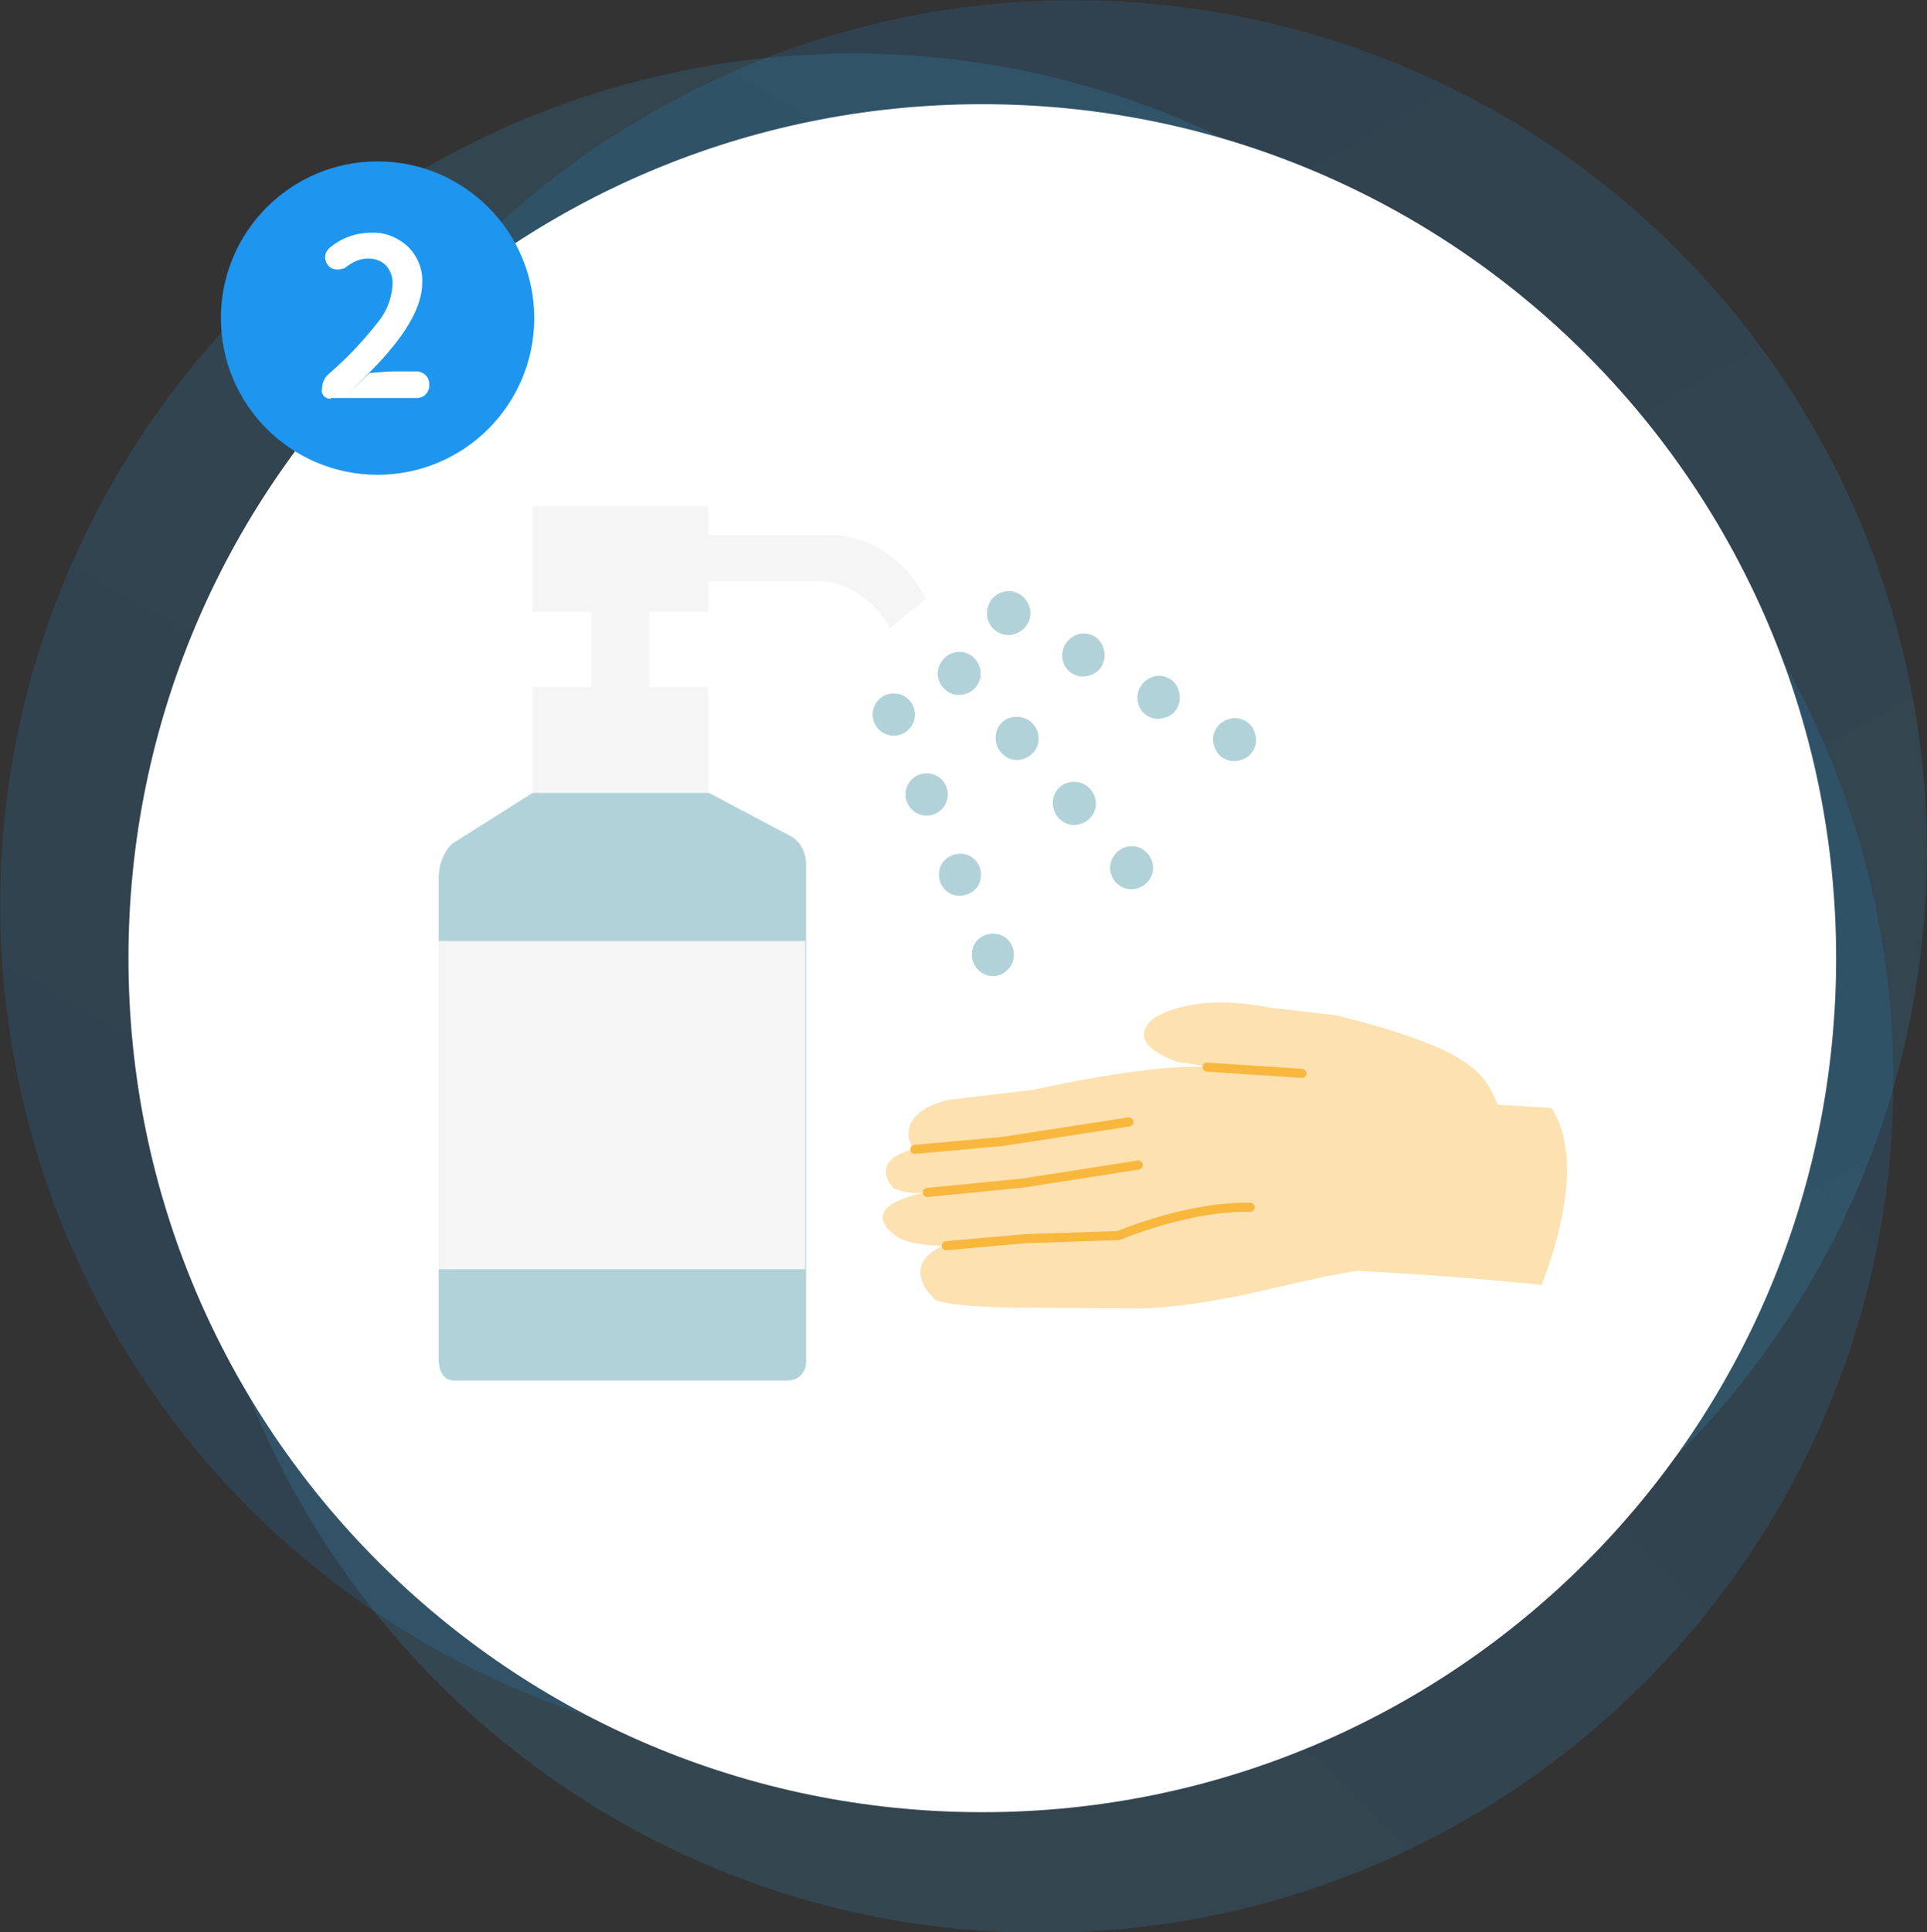
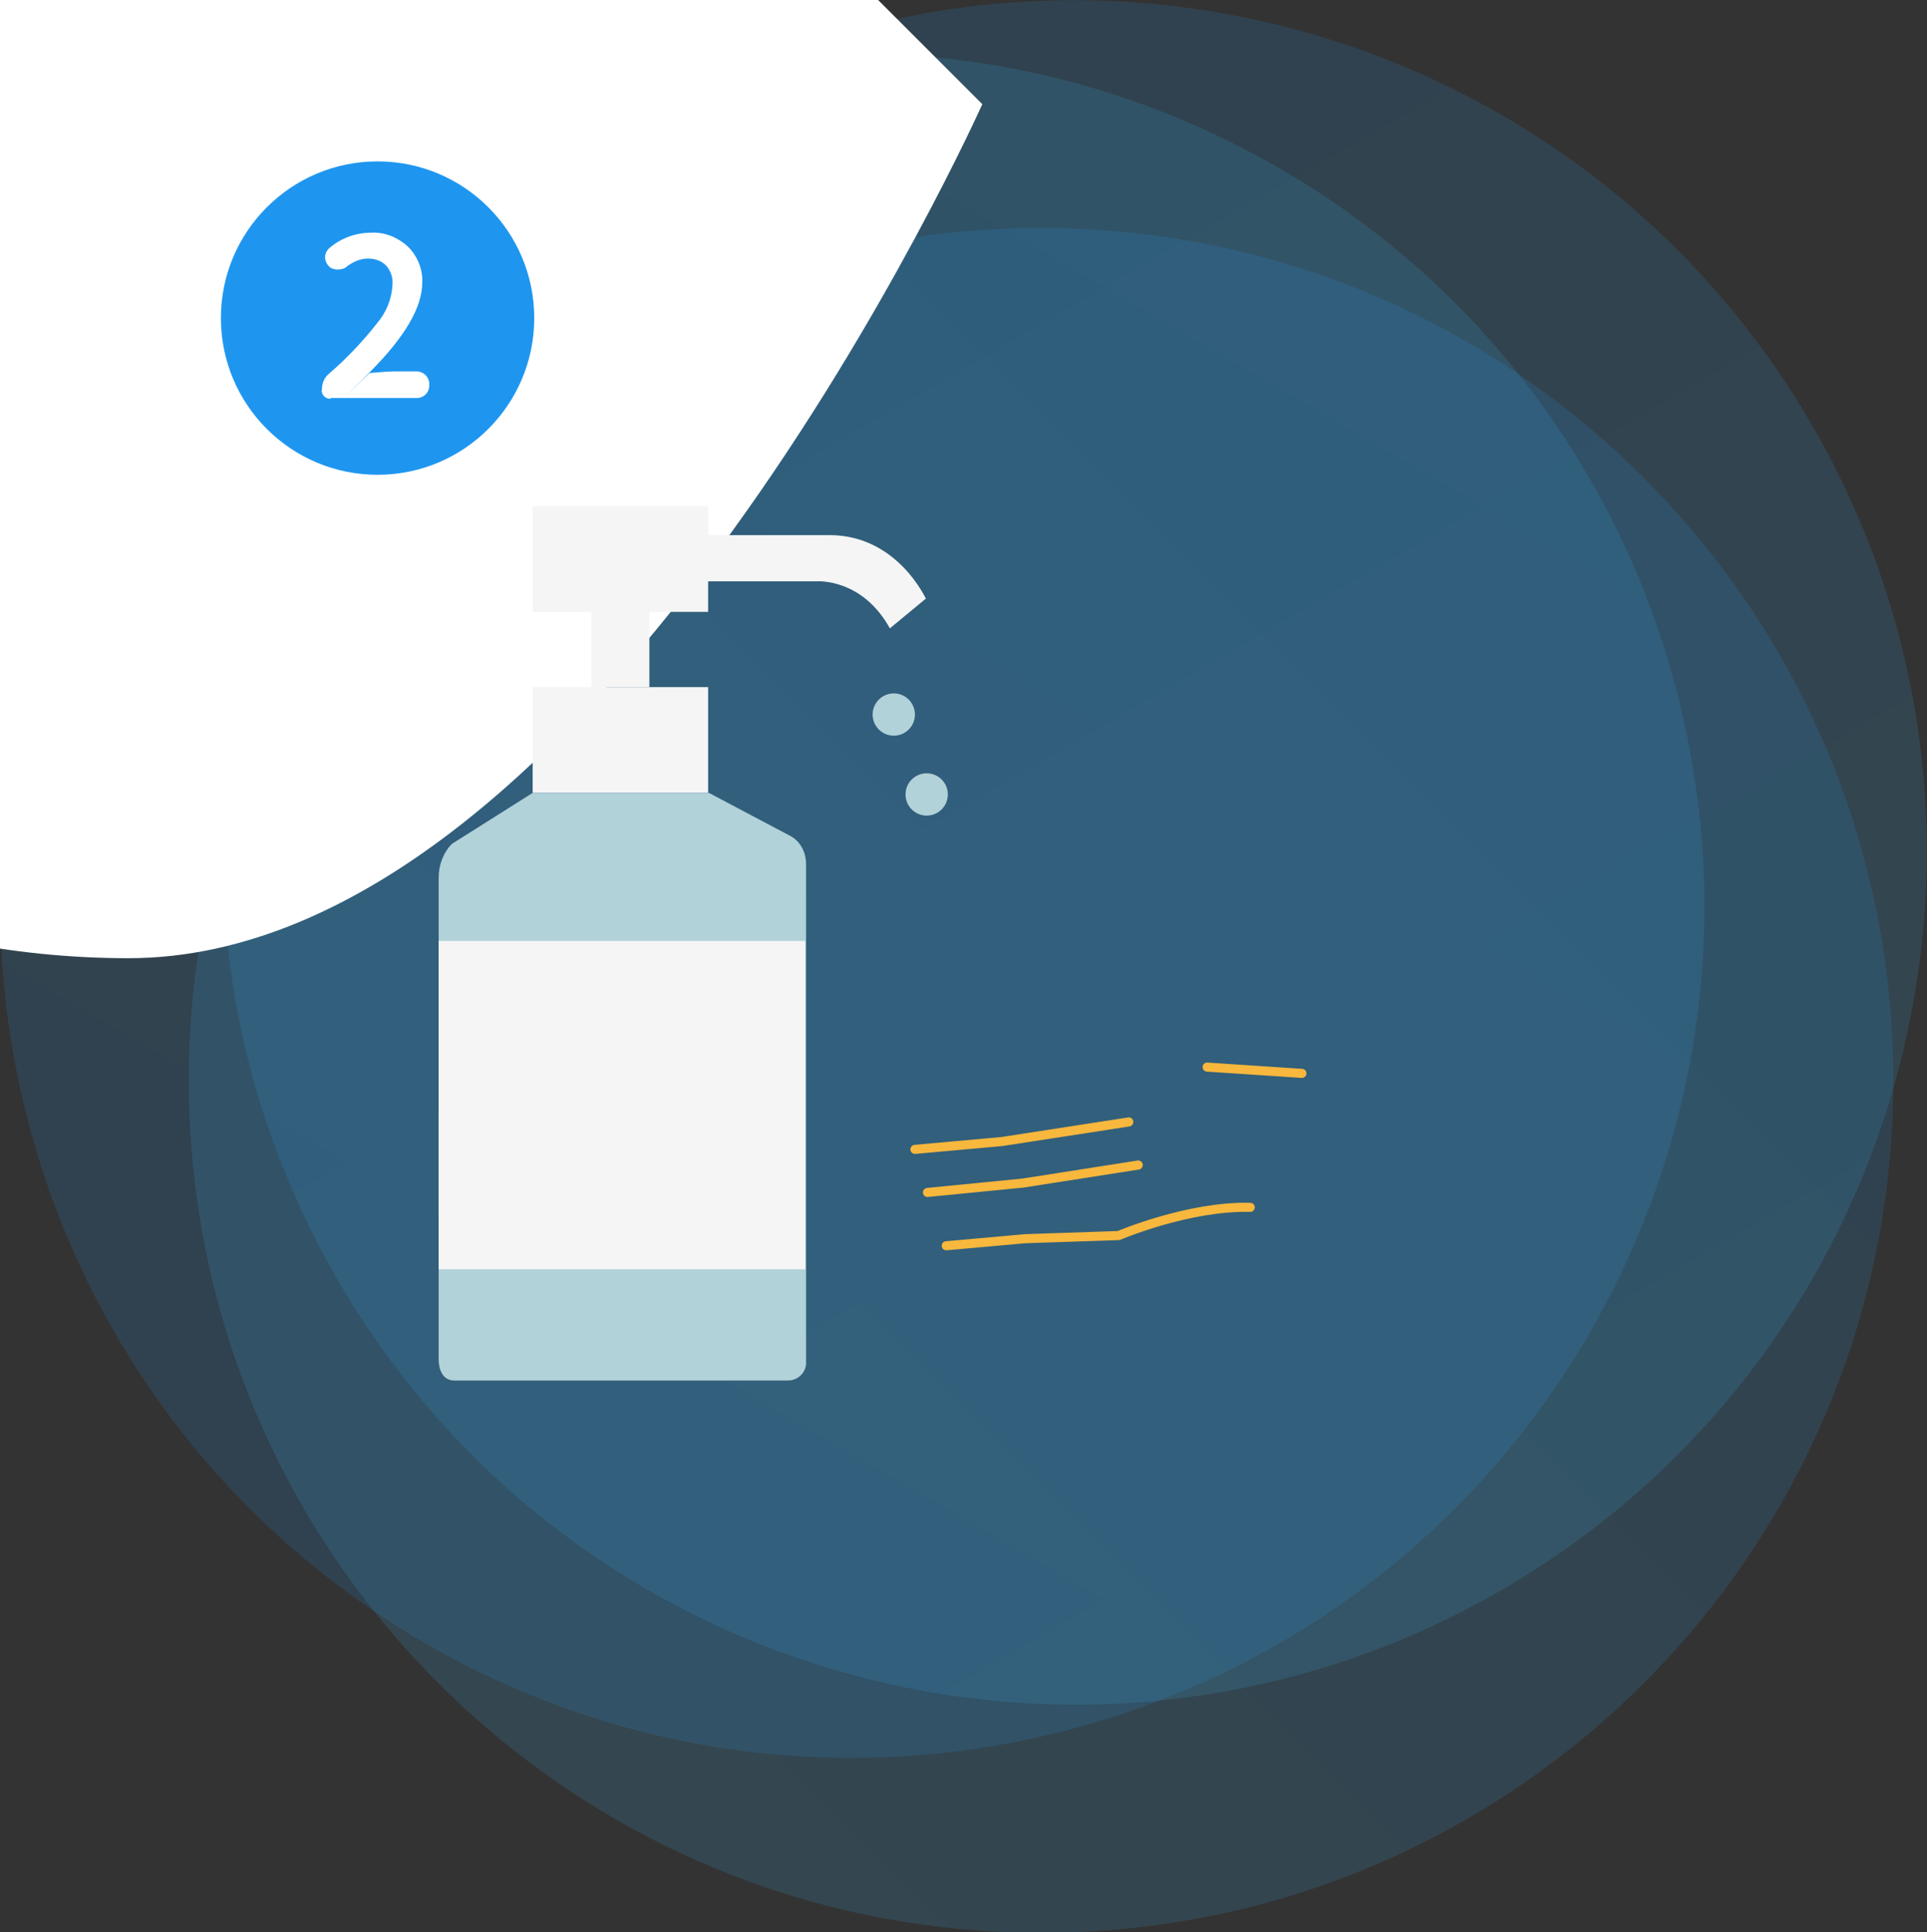
<svg xmlns="http://www.w3.org/2000/svg" version="1.1" id="レイヤー_1" x="0" y="0" viewBox="0 0 246 246.6" style="enable-background:new 0 0 246 246.6" xml:space="preserve">
  <rect x="0" y="0" width="246" height="246.6" fill="#333333" stroke="none" />
  <style>.st3{fill:#fff}.st5{fill:#f5f5f5}.st6{fill:#b2d2d9}.st8{fill:none;stroke:#f8b73d;stroke-width:1.16;stroke-linecap:round;stroke-linejoin:round}</style>
  <g id="レイヤー_2_00000122714235162441191900000016119898614629938324_">
    <g id="情報">
      <linearGradient id="SVGID_1_" gradientUnits="userSpaceOnUse" x1="-3999.773" y1="3670.528" x2="-3782.233" y2="3670.528" gradientTransform="scale(-1 1) rotate(60 1078.758 5168.743)">
        <stop offset="0" style="stop-color:#3cb4f0" />
        <stop offset="1" style="stop-color:#1e96f0" />
      </linearGradient>
      <path d="M14.6 61.2c30-52 96.6-69.8 148.6-39.8S233 118 203 170s-96.6 69.8-148.6 39.8-69.8-96.6-39.8-148.6z" style="opacity:.15;fill:url(#SVGID_1_);enable-background:new" />
      <linearGradient id="SVGID_00000150797494096314089260000002885175505060565635_" gradientUnits="userSpaceOnUse" x1="-5088.087" y1="-1608.238" x2="-4870.547" y2="-1608.238" gradientTransform="scale(-1 1) rotate(-60 -1071.341 -4943.266)">
        <stop offset="0" style="stop-color:#3cb4f0" />
        <stop offset="1" style="stop-color:#1e96f0" />
      </linearGradient>
      <path style="opacity:.15;fill:url(#SVGID_00000150797494096314089260000002885175505060565635_);enable-background:new" d="M82.8 14.6c52-30 118.5-12.2 148.6 39.8 30 52 12.2 118.5-39.8 148.6-52 30-118.5 12.2-148.6-39.8-30-52-12.2-118.6 39.8-148.6z" />
      <linearGradient id="SVGID_00000160160920593756320950000011567703159083376281_" gradientUnits="userSpaceOnUse" x1="55.948" y1="33.248" x2="209.772" y2="187.072" gradientTransform="matrix(1 0 0 -1 0 248)">
        <stop offset="0" style="stop-color:#3cb4f0" />
        <stop offset="1" style="stop-color:#1e96f0" />
      </linearGradient>
      <path style="opacity:.15;fill:url(#SVGID_00000160160920593756320950000011567703159083376281_);enable-background:new" d="M132.9 29.1c60.1 0 108.8 48.7 108.8 108.8 0 60.1-48.7 108.8-108.8 108.8-60.1 0-108.8-48.7-108.8-108.8 0-60.1 48.7-108.8 108.8-108.8z" />
-       <path class="st3" d="M125.4 13.3c60.2 0 109 48.8 109 109s-48.8 109-109 109-109-48.8-109-109 48.8-109 109-109z" />
+       <path class="st3" d="M125.4 13.3s-48.8 109-109 109-109-48.8-109-109 48.8-109 109-109z" />
      <circle cx="48.2" cy="40.6" r="20" style="fill:#1e96f0" />
      <path class="st3" d="M42.2 50.9c-.3 0-.6-.1-.8-.3-.2-.2-.4-.5-.3-.9 0-.8.3-1.5.9-2 2.2-1.9 4.3-4.1 6.1-6.4 1.2-1.4 1.9-3.1 2-4.9.1-.9-.2-1.8-.8-2.5-.6-.6-1.4-.9-2.3-.9-1 0-1.9.4-2.7 1-.3.3-.8.4-1.2.4-.4 0-.8-.1-1.1-.4-.3-.3-.5-.7-.5-1.2 0-.4.2-.8.5-1.1 1.5-1.3 3.4-2 5.4-2 1.7-.1 3.4.6 4.7 1.8 1.2 1.2 1.9 2.9 1.8 4.6 0 3.1-2.2 6.9-6.7 11.4-6.7 6.7 0 0 0 .1h.1c1.3-.1 2.3-.2 3.1-.2h2.9c.9.1 1.5.8 1.5 1.6v.2c0 .9-.7 1.6-1.6 1.6h-11z" />
      <path class="st5" d="M68 87.7h22.4v13.5H68z" />
      <path class="st6" d="M58 176.2h42.6c1.2 0 2.2-.9 2.3-2.1v-63.8c0-1.5-.7-2.9-2-3.6l-10.4-5.5H68l-10.3 6.5c-1.1 1.1-1.7 2.7-1.7 4.3v61.5s-.1 2.7 2 2.7z" />
      <path class="st5" d="M75.5 77.8h7.4v9.9h-7.4z" />
      <path class="st5" d="M68 64.6h22.4v13.5H68zM105.9 68.3H90.4v5.9h13.8s5.8-.5 9.4 6l4.6-3.8c0 .1-3.6-8.1-12.3-8.1zM56 120.1h46.8V162H56z" />
-       <path class="st6" d="M122.5 83.2c1.5 0 2.7 1.3 2.7 2.8 0 1.5-1.3 2.7-2.8 2.7-1.5 0-2.7-1.3-2.7-2.8.1-1.5 1.3-2.7 2.8-2.7zM129.9 91.5c1.5 0 2.7 1.3 2.7 2.8 0 1.5-1.3 2.7-2.8 2.7-1.5 0-2.7-1.3-2.7-2.8 0-1.6 1.2-2.8 2.8-2.7zM137.2 99.8c1.5 0 2.7 1.3 2.7 2.8 0 1.5-1.3 2.7-2.8 2.7-1.5 0-2.7-1.3-2.7-2.8 0-1.6 1.3-2.8 2.8-2.7 0-.1 0-.1 0 0zM144.5 108c1.5 0 2.7 1.3 2.7 2.8 0 1.5-1.3 2.7-2.8 2.7-1.5 0-2.7-1.3-2.7-2.8.1-1.5 1.3-2.7 2.8-2.7zM127.9 75.6c1.4-.5 3 .3 3.5 1.8.5 1.4-.3 3-1.8 3.5-1.4.5-3-.3-3.5-1.8-.4-1.5.4-3.1 1.8-3.5zM137.5 81c1.4-.5 3 .3 3.4 1.8s-.3 3-1.8 3.4c-1.4.5-3-.3-3.4-1.8-.4-1.4.4-2.9 1.8-3.4zM147.1 86.4c1.4-.5 3 .3 3.4 1.8s-.3 3-1.8 3.4c-1.4.5-3-.3-3.4-1.8-.4-1.4.4-2.9 1.8-3.4zM156.8 91.8c1.4-.5 3 .3 3.4 1.8.5 1.4-.3 3-1.8 3.4-1.4.5-3-.3-3.4-1.8-.5-1.4.3-2.9 1.8-3.4zM129.2 123c.6-1.4 0-3-1.3-3.6-1.4-.6-3 0-3.6 1.3-.6 1.4 0 3 1.3 3.6 1.3.7 2.9.1 3.6-1.3zM125 112.8c.6-1.4 0-3-1.3-3.6s-3 0-3.6 1.3c-.6 1.4 0 3 1.3 3.6 1.3.6 3 0 3.6-1.3z" />
      <circle class="st6" cx="118.3" cy="101.4" r="2.7" />
      <circle class="st6" cx="114.1" cy="91.2" r="2.7" />
-       <path d="m130.3 166.9 16 .1c10.6-.6 17.2-3.2 26.9-4.8 0 0 11 .5 23.6 1.8 6.5-16.8 1.2-22.6 1.2-22.6l-6.8-.4c-1.8-4.5-4.1-7.2-20.5-11.4l-8.7-1s-8.8-2.1-14.6 1.3c0 0-4.6 3 3.1 5.7 0 0 .4-.1 3.7.6-3-.2-9.4.1-22.3 2.9l-11 1.3c-7.3 2-4.3 6.3-4.3 6.3-6 1.5-2.5 5-2.5 5 1.3.5 2.6.7 4 .5-10.1 2.2-3 6-3 6 1.7.6 3.5.8 5.3.8-5.9 2.7-1 6.9-1 6.9s1.1.9 10.9 1z" style="fill:#fde1b0" />
      <path class="st8" d="m116.8 146.7 11.1-1 16.2-2.5M118.4 152.2l12.2-1.2 14.7-2.3M120.8 159l10.1-.9 11.9-.4s8.9-3.8 16.8-3.6M154.1 136.2l12.1.8" />
    </g>
  </g>
</svg>